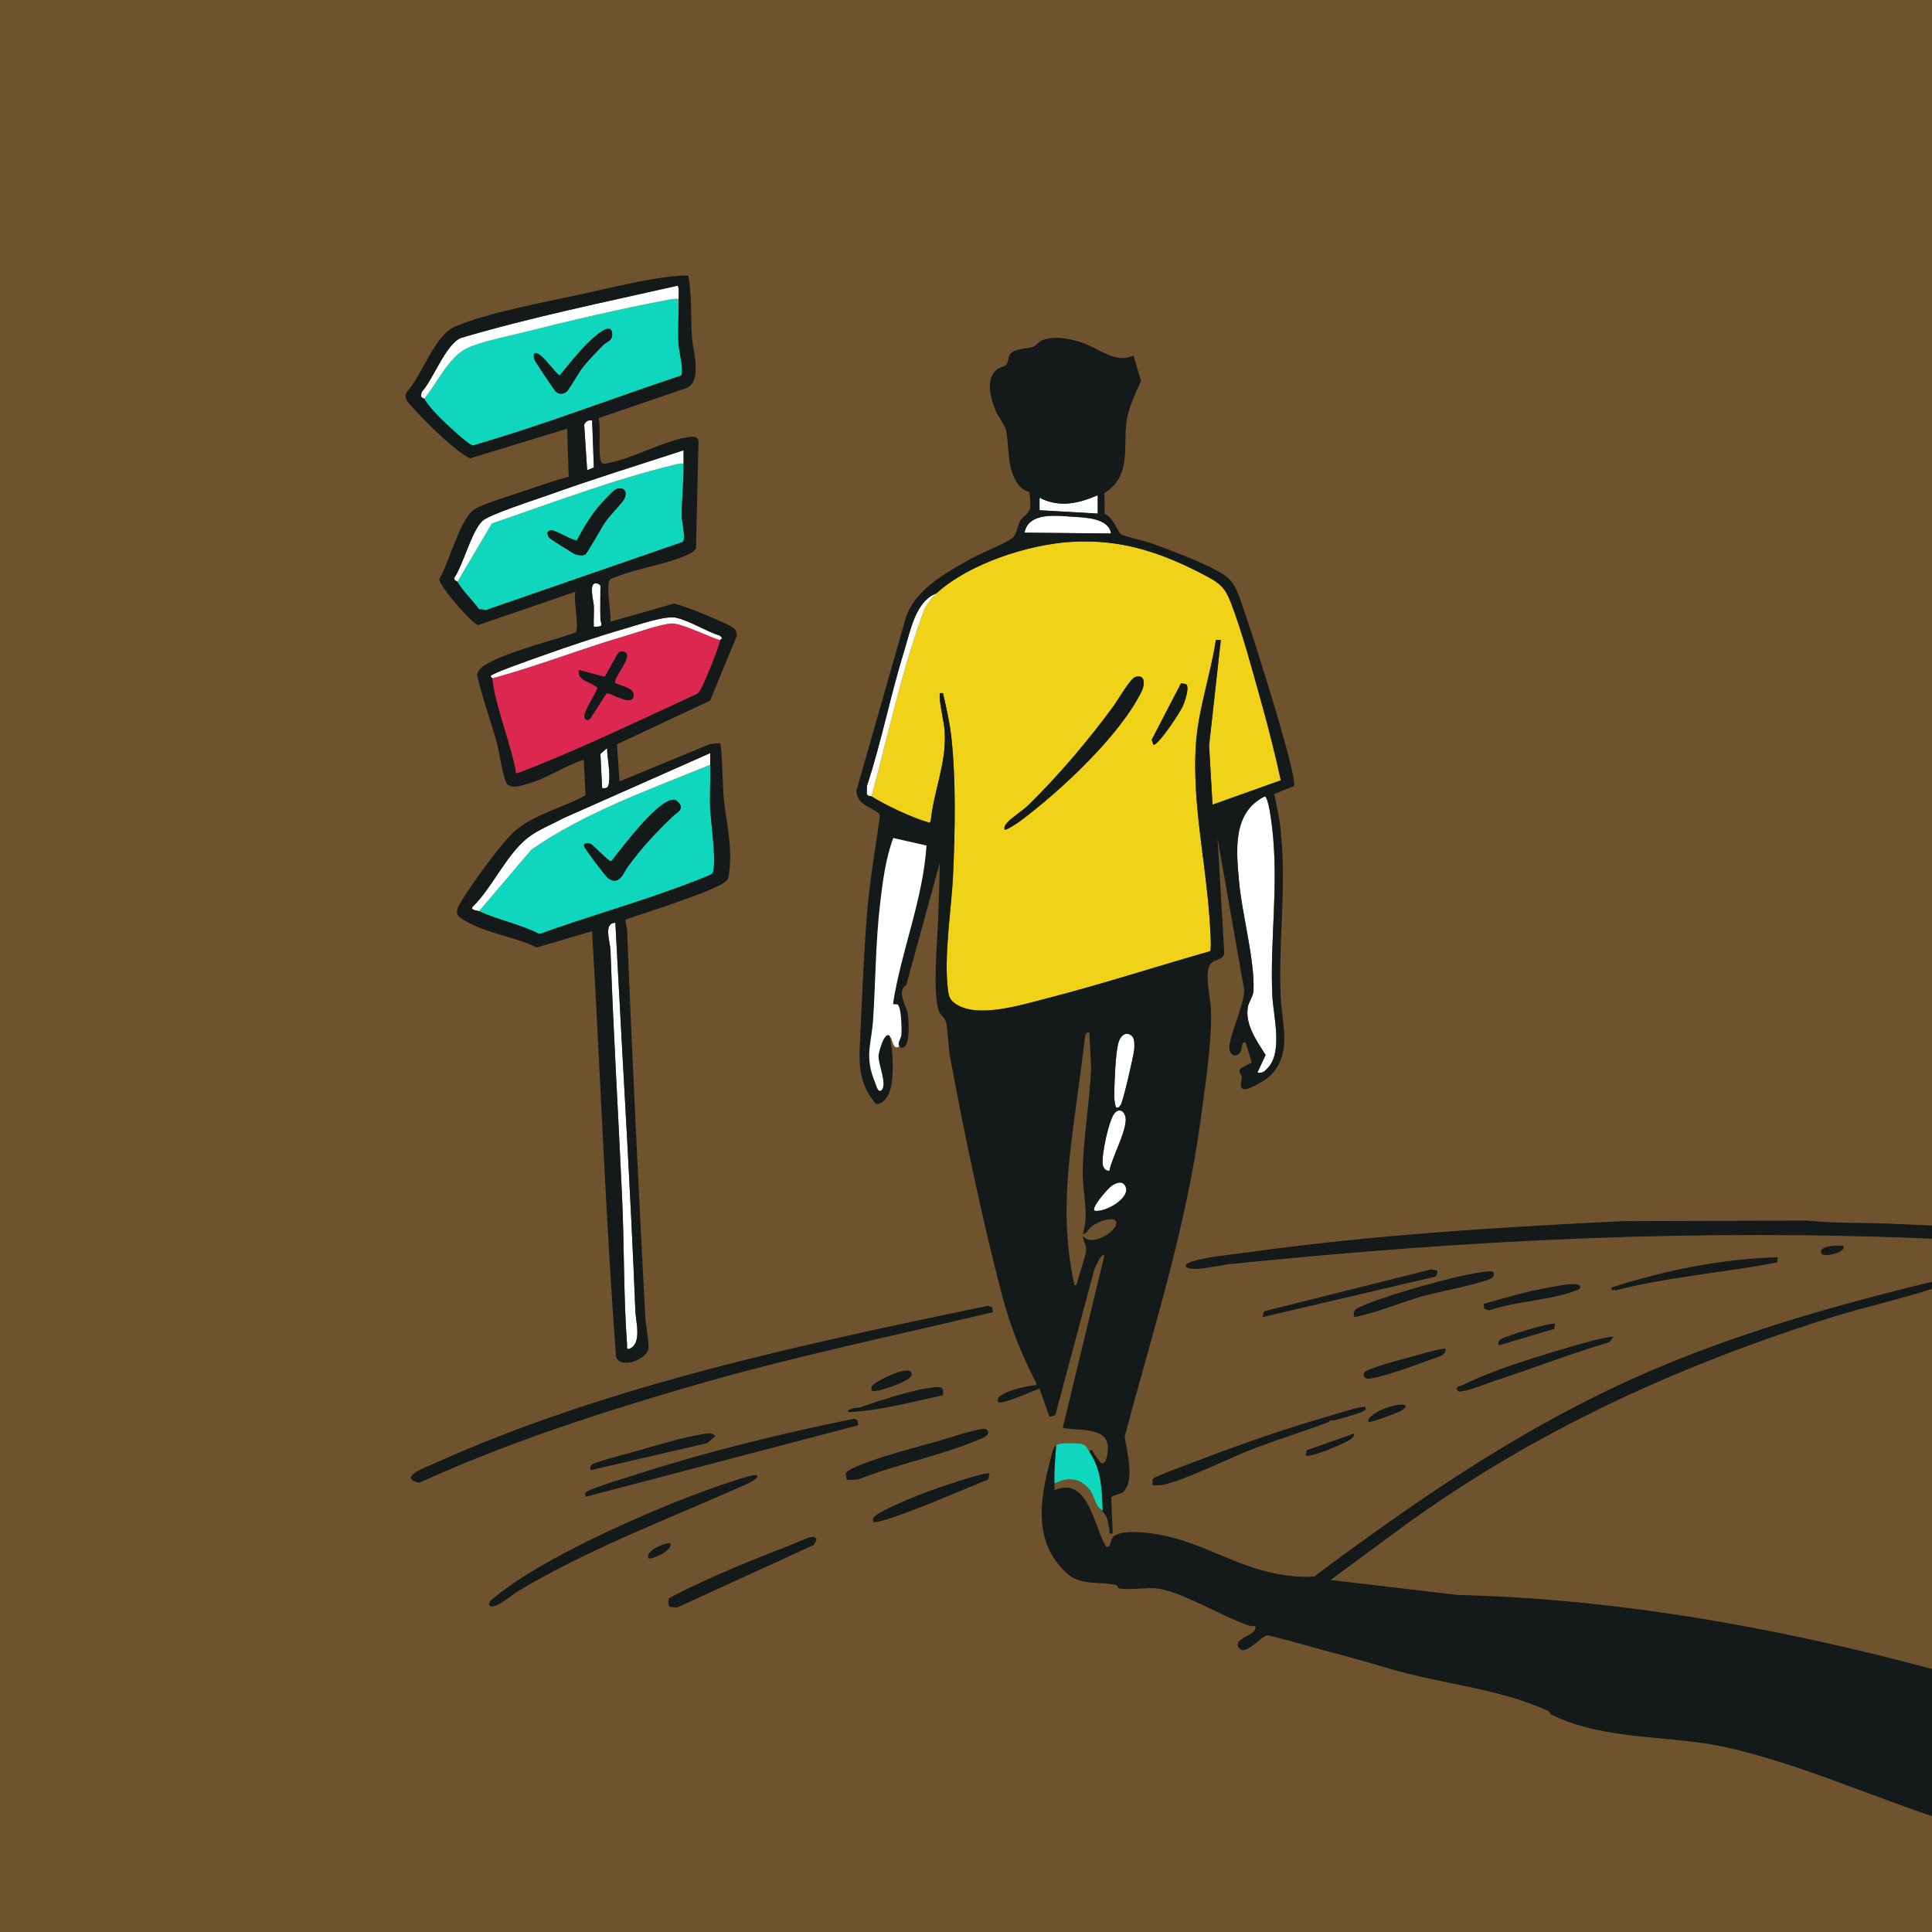
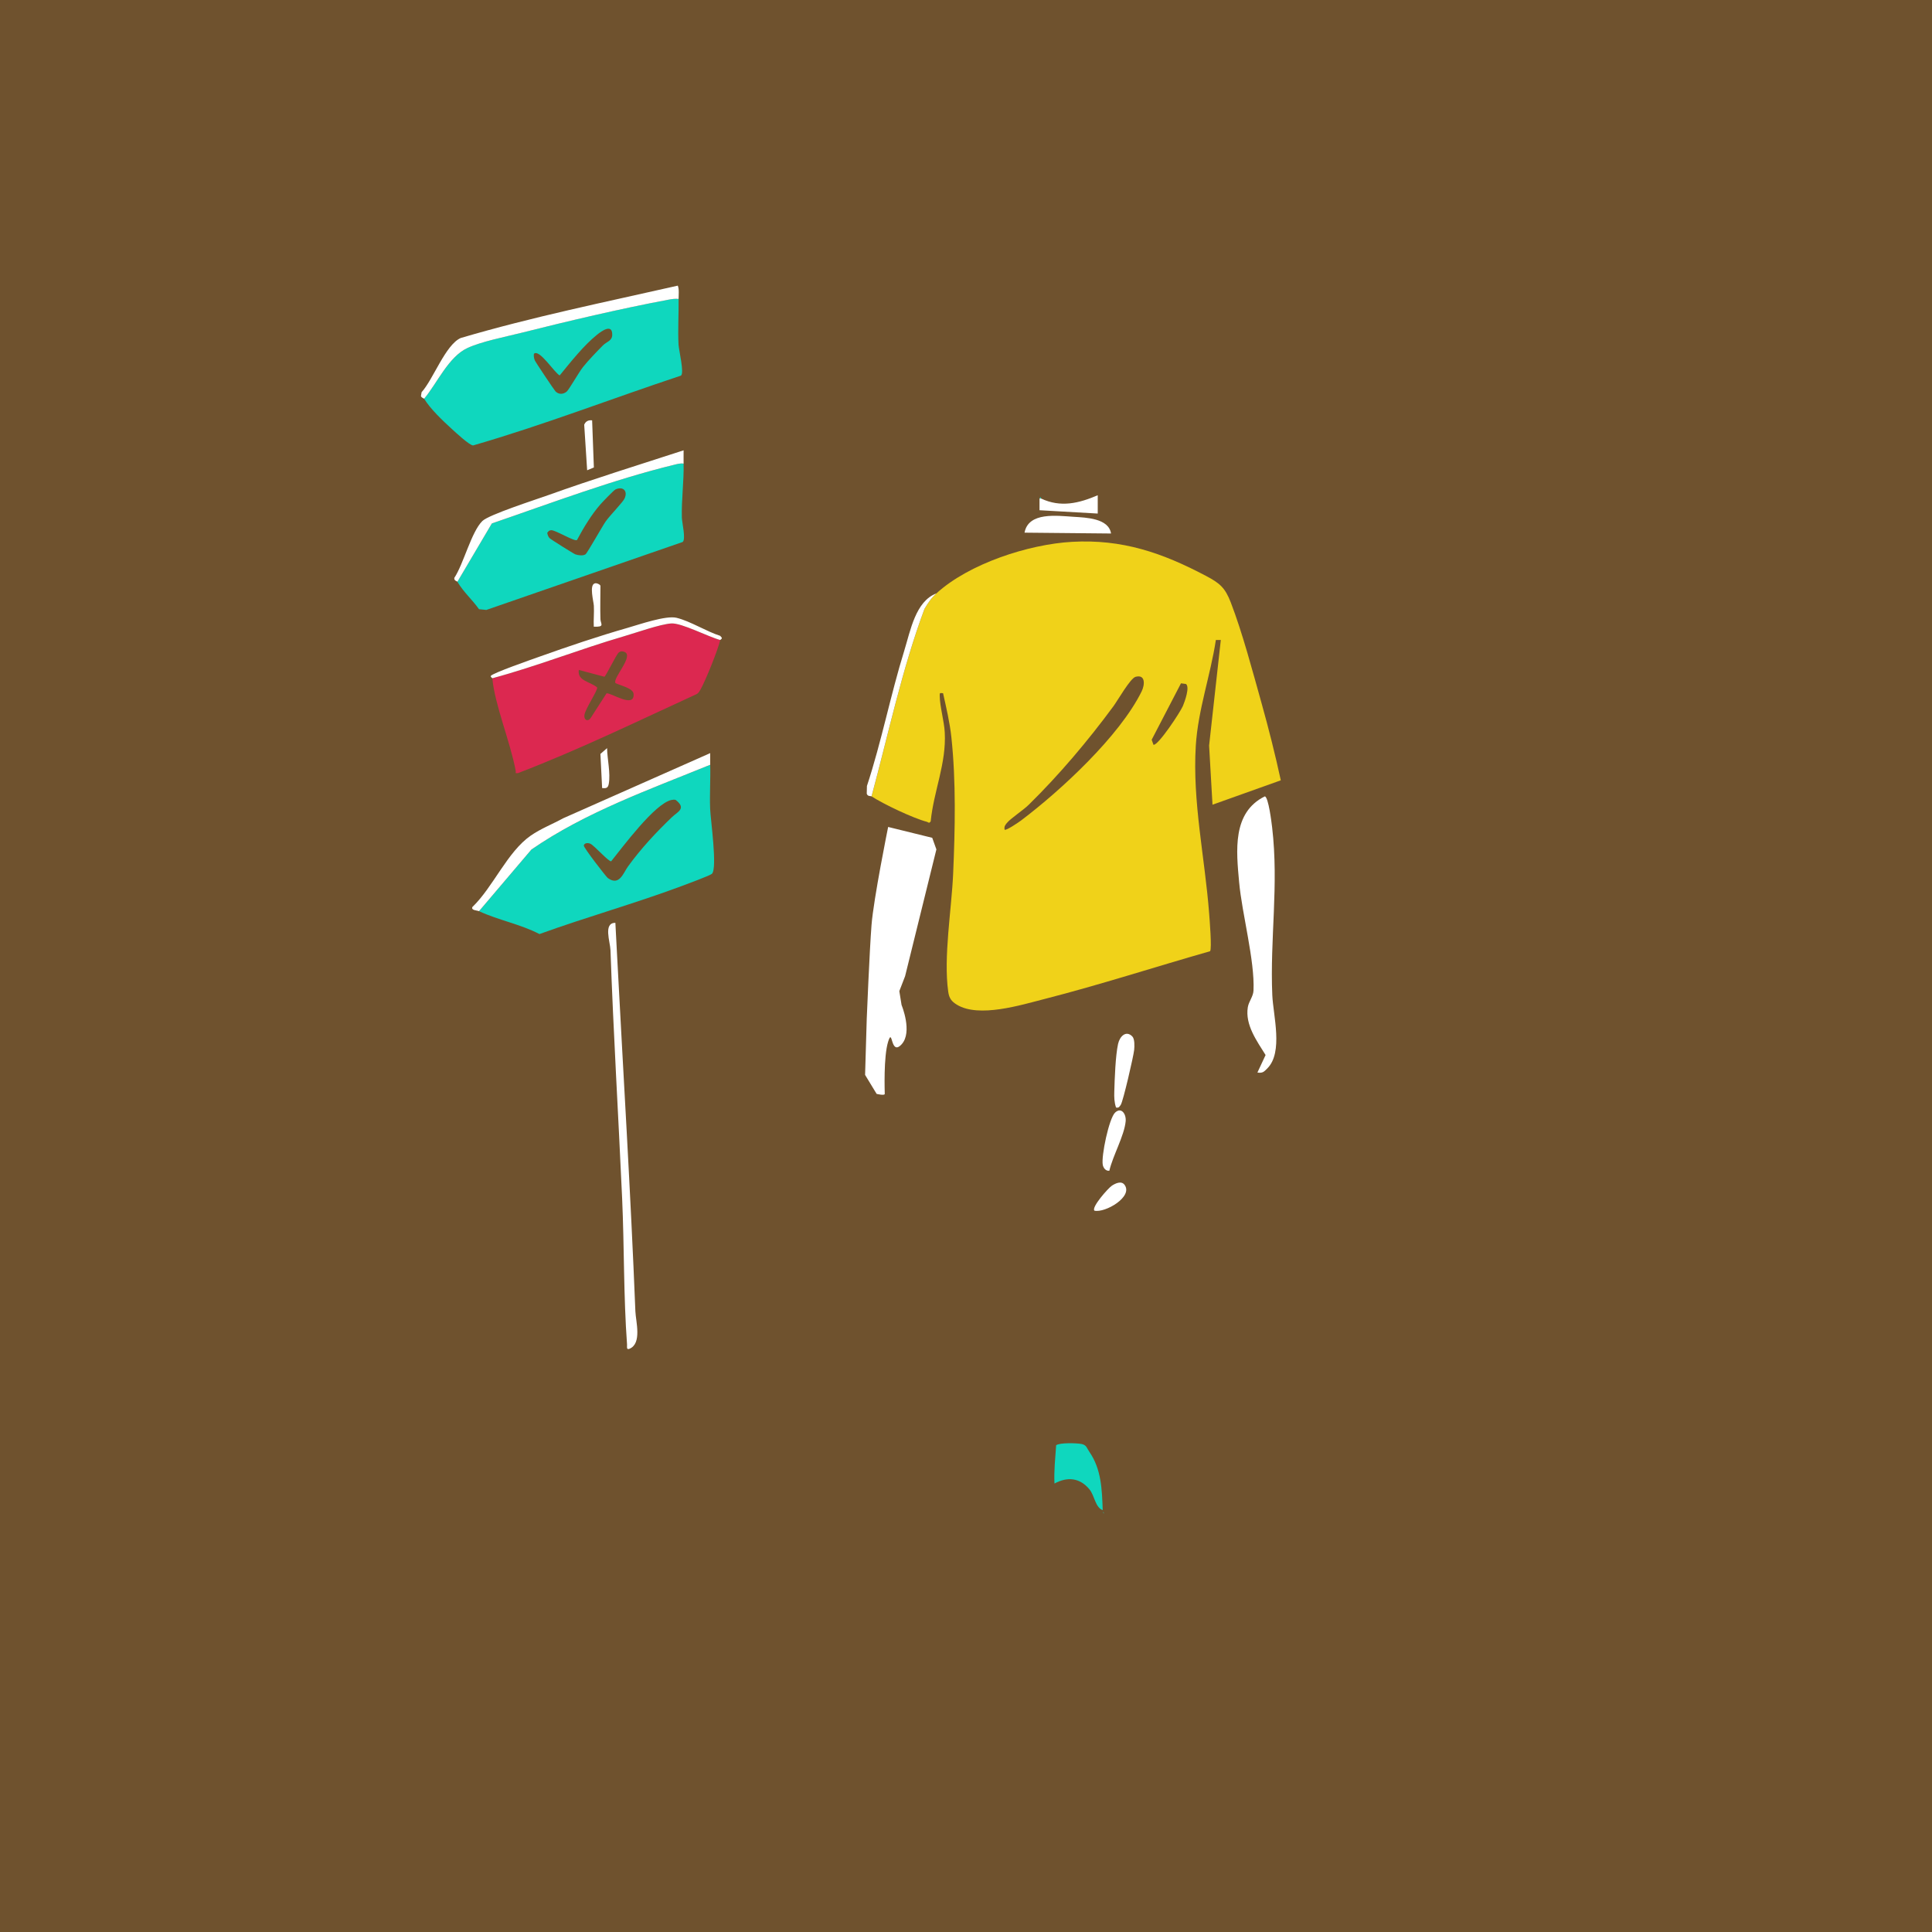
<svg xmlns="http://www.w3.org/2000/svg" width="1024" height="1024" viewBox="0 0 1024 1024" fill="none">
  <rect x="0" y="0" width="1024" height="1024" fill="#333333" stroke="none" />
  <g clip-path="url(#clip0_305_15)">
    <rect opacity="0.3" width="1024" height="1024" fill="#FA9B23" />
    <path d="M559.78 766.015C561.631 764.584 570.616 764.818 573.269 765.352C575.921 765.886 576.018 767.544 577.409 769.543C583.782 778.749 584.057 789.484 584.461 800.405C580.482 798.965 580.159 792.663 577.425 789.371C572.282 783.174 565.715 782.608 558.898 786.297C558.558 779.477 559.335 772.779 559.78 766.015Z" fill="#0FD7BE" />
    <path d="M585.351 802.177C584.963 802.048 584.526 801.692 584.469 801.295C584.785 801.57 585.084 801.854 585.351 802.177Z" fill="#0FD7BE" />
    <path d="M496.313 314.512C513.579 298.737 545.15 288.487 568.166 287.184C594.764 285.68 615.936 292.952 639.161 305.217C646.569 309.124 649.327 311.494 652.359 319.358C658.513 335.327 663.972 355.997 668.654 372.718C672.431 386.22 675.884 399.876 678.852 413.588L642.655 426.516L640.851 395.168L647.054 339.202H644.434C641.612 357.866 634.98 376.238 633.8 395.168C631.948 424.939 638.636 454.742 640.884 484.278C641.118 487.392 642.38 502.763 641.385 504.163C612.224 512.471 583.191 521.92 553.811 529.435C541.115 532.679 518.86 539.637 507.166 532.51C504.271 530.746 503.058 529.055 502.581 525.633C499.993 507.277 504.352 482.061 505.185 463.139C506.212 439.557 506.762 414.252 504.255 390.799C503.414 382.928 501.554 375.121 499.847 367.42C498.189 367.331 498.044 367.007 498.068 368.754C498.133 374.571 500.405 382.062 500.737 388.146C501.651 404.722 494.922 419.041 493.281 435.35C492.286 436.669 492.189 435.803 491.267 435.569C484.094 433.716 468.3 426.233 461.952 422.091C470.92 388.898 478.012 354.961 490.005 322.731C491.865 319.576 493.596 317.004 496.329 314.512H496.313ZM532.462 439.735C533.149 440.479 540.185 435.633 541.228 434.841C562.157 419.049 593.389 390.201 605.091 366.457C606.854 362.881 607.153 357.259 601.848 358.739C599.074 359.516 592.362 371.327 590.098 374.385C576.568 392.725 561.51 410.571 545.247 426.548C542.247 429.493 535.753 433.692 533.715 436.151C532.729 437.34 532.155 438.044 532.454 439.735H532.462ZM625.947 362.169L610.412 392.078L611.366 394.755C613.833 395.265 625.591 377.419 626.95 374.207C627.928 371.893 630.751 364.111 628.584 362.525L625.947 362.169Z" fill="#F0D219" />
    <path d="M551.846 264.25H550.965L551.41 263.384L551.846 264.25Z" fill="#0FD7BE" />
    <path d="M359.676 158.426C359.773 166.395 359.223 174.824 359.643 182.712C359.797 185.616 362.781 197.767 360.921 199.086C324.158 211.269 288.017 225.313 250.777 236.081C248.828 236.064 241.428 229.14 239.325 227.222C234.643 222.959 227.963 216.592 224.801 211.326C231.724 203.074 237.708 189.095 247.736 184.443C255.249 180.964 267.589 178.578 275.919 176.483C301.126 170.148 328.872 163.587 354.354 158.814C356.134 158.483 357.864 158.232 359.676 158.418V158.426ZM300.366 207.548C301.611 206.504 306.827 197.265 308.978 194.572C311.954 190.842 316.152 186.538 319.54 183.092C321.546 181.053 324.465 180.762 324.497 177.389C324.546 171.459 319.031 175.326 316.475 177.381C309.375 183.084 302.428 191.918 296.646 198.981C293.929 197.67 285.809 184.702 282.987 187.533C282.817 188.795 282.987 189.831 283.464 191.012C283.828 191.926 293.71 206.698 294.398 207.41C296.096 209.182 298.514 209.085 300.366 207.548Z" fill="#0FD7BE" />
    <path d="M376.424 405.345C376.642 413.119 376.076 420.983 376.392 428.749C376.618 434.396 380.314 460.243 377.338 463.131C376.376 464.061 363.517 468.802 361.018 469.732C336.28 478.938 310.742 486.09 285.923 495.07C275.717 489.771 264.258 487.748 253.898 482.943L281.645 450.292C310.313 430.472 344.254 418.475 376.432 405.337L376.424 405.345ZM355.915 423.992C347.117 425.78 329.884 449.143 323.94 456.489C322.621 456.821 315.068 448.229 312.949 447.226C311.575 446.579 309.666 446.789 309.424 448.132C309.229 449.184 321.279 464.741 322.144 465.372C328.299 469.845 330.369 462.654 332.868 459.223C339.855 449.613 347.586 441.321 356.134 433.117C359.15 430.221 363.994 428.587 358.164 424C357.403 423.733 356.684 423.846 355.915 424V423.992Z" fill="#0FD7BE" />
    <path d="M381.713 339.21C380.759 343.927 373.82 361.069 371.313 365.405C370.771 366.344 370.31 367.258 369.34 367.84C337.946 382.232 306.868 397.376 274.585 409.754C272.676 409.997 273.534 409.592 273.315 408.443C270.404 392.951 262.188 373.414 260.95 359.5C284.556 353.141 307.345 344.056 330.797 337.22C337.105 335.384 350.028 330.789 355.835 330.449C361.309 330.125 375.591 337.641 381.721 339.218L381.713 339.21ZM326.236 362.064C324.449 359.572 336.385 347.502 330.902 345.488C329.786 345.075 328.816 345.083 327.854 345.949C326.568 347.098 321.053 358.529 320.333 358.683L306.787 355.091C305.833 360.988 313.111 361.312 316.532 364.402C316.653 366.263 310.41 375.364 309.771 378.859C309.294 381.496 311.566 382.879 313.16 380.404L321.465 367.501C323.559 366.878 336.369 375.776 335.819 367.832C335.601 364.701 328.824 363.399 326.236 362.056V362.064Z" fill="#DC2850" />
    <path d="M362.32 245.732C362.539 255.254 361.14 264.67 361.398 274.427C361.463 276.854 363.655 285.995 361.795 287.273L257.756 323.281L253.89 322.885C250.3 317.821 245.593 313.751 242.431 308.339L260.683 277.436C292.174 266.636 324.87 254.242 357.226 246.363C358.932 245.95 360.525 245.449 362.312 245.732H362.32ZM291.196 285.154C291.729 285.769 304.199 293.592 304.976 293.834C306.585 294.328 308.817 294.724 310.321 293.81C311.195 293.276 319.176 279.022 321.053 276.328C323.123 273.351 330.086 266.248 331.016 264.25C332.908 260.156 330.183 257.584 326.196 259.428C325.331 259.824 319.33 266.062 318.23 267.332C313.41 272.841 309.238 279.806 305.801 286.238C304.499 287.16 294.56 280.996 292.206 281.02C291.058 281.028 290.702 281.586 290.055 282.387C290.201 283.398 290.54 284.393 291.212 285.162L291.196 285.154Z" fill="#0FD7BE" />
    <path d="M496.313 450.211L494.097 444.055L470.734 438.303C470.734 438.303 463.011 476.414 461.927 490.256C460.844 504.098 459.396 539.871 459.396 539.871L458.514 569.715L464.628 579.779C464.628 579.779 468.939 580.855 468.939 579.779C468.939 578.703 468.219 560.185 470.734 552.095C473.249 544.005 471.858 560.007 477.85 553.535C483.843 547.063 477.85 532.679 477.85 532.679L476.662 525.31L479.718 517.398L496.305 450.203L496.313 450.211ZM674.347 527.51C673.045 497.327 677.857 469.336 674.259 438.538C673.959 435.997 672.318 422.512 670.393 422.091C652.998 430.634 655.27 451.053 656.758 467.507C658.295 484.488 665.104 509.073 664.384 525.002C664.239 528.222 661.869 530.778 661.368 533.852C659.848 543.196 666.18 551.739 670.789 559.19L666.455 568.469C669.277 568.93 670.029 567.959 671.727 566.26C680.243 557.726 674.808 538.116 674.347 527.502V527.51ZM479.33 344.703C471.971 368.423 467.265 392.976 459.493 416.582L459.396 420.667C459.922 422.285 461.402 421.751 461.927 422.099C470.896 388.906 477.988 354.969 489.981 322.739C491.841 319.584 493.571 317.012 496.305 314.52C485.242 318.678 482.549 334.316 479.322 344.711L479.33 344.703ZM569.071 273.917C560.159 273.359 545.085 271.231 543.023 282.322L588.868 282.767C587.647 274.702 575.695 274.33 569.071 273.917ZM592.604 553.26C591.205 559.691 590.801 571.689 590.599 578.589C590.51 581.518 590.566 584.212 591.521 587.003C593.025 587.318 593.3 586.598 594.036 585.563C595.233 583.856 600.805 559.797 601.128 556.488C601.314 554.571 601.492 550.679 600.125 549.304C596.753 545.923 593.462 549.369 592.612 553.268L592.604 553.26ZM587.979 620.511C589.734 612.745 595.944 601.88 596.632 594.243C596.963 590.514 594.384 586.607 591.068 589.648C587.801 592.642 583.604 612.834 584.493 617.413C584.809 619.031 586.054 620.754 587.979 620.519V620.511ZM581.816 262.494C571.845 266.757 562.197 269.12 551.846 264.25H550.965V270.43L581.824 272.194V262.494H581.816ZM589.305 628.447C587.348 629.742 578.323 639.927 580.062 641.674C585.706 643.009 600.829 634.264 595.993 627.93C594.295 625.705 591.181 627.21 589.305 628.447ZM327.02 505.473L326.163 489.124C319.637 489.067 323.406 499.123 323.567 503.637C325.112 547.5 327.764 591.25 329.738 635.032C330.902 660.807 330.465 686.986 332.35 712.687C332.423 713.65 331.856 715.624 333.66 714.871C340.364 712.064 336.984 700.431 336.765 695.027C334.25 631.796 330.328 568.647 327.02 505.473ZM247.736 184.459C255.249 180.981 267.589 178.594 275.919 176.499C301.126 170.164 328.872 163.604 354.354 158.831C356.134 158.499 357.864 158.248 359.676 158.434C359.651 156.185 360.064 153.459 359.247 151.396C320.761 160.125 282.057 167.972 244.186 179.152C236.091 182.744 229.597 201.141 223.467 207.855L223.119 209.878C223.362 210.881 224.656 211.107 224.793 211.342C231.716 203.09 237.7 189.111 247.728 184.459H247.736ZM376.424 399.172L298.538 433.684C292.861 436.798 286.642 439.185 281.297 442.898C268.867 451.53 261.419 470.104 250.372 480.751C249.588 482.571 252.895 482.482 253.89 482.943L281.636 450.292C310.305 430.472 344.246 418.475 376.424 405.337C376.367 403.29 376.472 401.219 376.424 399.164V399.172ZM357.233 246.363C358.94 245.95 360.533 245.449 362.32 245.732C362.263 243.386 362.36 241.024 362.32 238.678C338.464 246.452 314.178 253.951 290.467 262.47C284.014 264.784 259.09 272.784 255.661 276.15C249.806 281.902 245.69 298.939 240.789 306.301C240.603 307.878 242.237 307.991 242.439 308.339L260.691 277.436C292.182 266.636 324.877 254.242 357.233 246.363ZM381.721 337.01C374.337 334.656 365.983 329.276 358.632 327.456C352.988 326.056 338.852 330.991 332.56 332.795C317.009 337.253 301.296 342.568 286.06 348.004C282.728 349.193 260.505 356.927 260.133 358.278C259.971 358.925 260.942 359.354 260.958 359.483C284.564 353.125 307.353 344.04 330.805 337.204C337.113 335.368 350.036 330.773 355.842 330.433C361.317 330.109 375.599 337.625 381.729 339.202C381.753 339.081 382.756 338.668 382.562 337.997L381.729 337.01H381.721ZM309.642 225.111L311.202 249.251L314.761 247.771L313.839 222.805C311.906 222.522 310.353 223.315 309.642 225.111ZM314.72 332.156C320.81 332.391 318.327 330.748 318.246 328.184C318.052 322.327 318.246 316.405 318.246 310.548C318.246 309.828 316.055 308.784 315.173 309.237C312.246 310.151 314.623 318.743 314.753 321.089C314.963 324.746 314.526 328.491 314.72 332.148V332.156ZM322.653 415.49C323.681 409.754 321.845 402.36 321.764 396.527L318.238 399.601L319.136 417.682C321.254 417.933 322.265 417.658 322.653 415.482V415.49Z" fill="white" />
-     <path d="M559.319 750.127L579.787 673.597C580.094 672.764 583.604 663.557 585.342 665.491L563.297 756.744C570.551 758.621 586.232 755.782 587.154 766.46C587.332 768.523 586.701 777.074 583.555 775.303C582.803 774.882 580.531 771.403 579.698 770.311C579.083 769.502 578.816 766.986 577.417 769.543C583.79 778.749 584.065 789.484 584.469 800.405C584.477 800.697 584.429 801.004 584.469 801.287C584.784 801.562 585.084 801.845 585.35 802.169C587.275 804.475 587.275 807.848 587.979 810.599C588.351 812.063 587.081 813.179 589.758 812.742L588.99 793.893C589.596 792.178 593.923 792.316 595.653 790.431C601.557 784.015 597.157 769.106 596.09 761.396C610.994 705.503 628.85 650.274 636.468 592.722C638.741 575.572 642.558 551.213 641.806 534.492C641.539 528.626 638.053 515.133 641.741 510.683C643.86 508.127 649.043 509.065 648.866 504.583L645.307 444.144L659.476 524.832C658.99 533.836 652.691 546.084 651.631 554.166C650.984 559.093 655.141 561.269 657.559 557.37C658.845 555.291 657.502 551.998 660.276 552.613L663.414 563.178L657.907 566.082C655.594 568.097 658.19 569.877 658.254 570.823C658.376 572.684 656.087 577.206 659.791 577.287C662.832 577.352 671.291 572.182 673.555 569.844C685.055 558.017 679.37 542.258 678.771 528.392C677.469 498.103 682.087 470.468 678.698 439.403C678.019 433.198 676.604 426.953 675.399 420.837L685.75 416.687C688.306 412.585 663.139 334.089 659.427 323.751C656.993 316.971 655.295 309.181 649.132 304.95C640.366 298.947 620.982 291.893 610.509 288.034C606.53 286.57 596.769 284.652 594.214 283.172C592.41 282.128 589.823 273.707 585.512 272.477L585.35 261.337C599.834 252.43 595.233 236.898 597.052 223.469C597.958 216.778 601.824 208.122 604.751 202.014L600.764 188.407C591.359 193.212 582.164 184.225 572.613 181.32C566.176 179.371 559.44 177.955 552.889 180.172C550.277 181.053 549.574 183.011 547.673 183.772C544.35 185.106 537.516 184.338 535.195 188.051C534.208 189.621 534.613 191.886 533.351 193.261C532.308 194.402 529.364 194.741 527.69 196.416C522.296 201.812 525.192 211.407 527.642 217.498C528.855 220.524 532.68 225.637 533.173 227.837C535.203 236.898 533.173 250.57 541.285 258.522C542.619 259.833 545.441 260.65 545.563 260.852C545.797 261.24 546.307 268.303 546.024 269.346C545.174 272.461 542.393 273.448 540.929 275.786C539.368 278.269 538.867 283.042 536.845 284.927C533.796 287.775 519.984 293.114 515.131 295.832C502.095 303.121 485.202 312.214 480.212 327.035L453.953 419.041C453.703 427.584 465.89 428.749 466.399 432.252C463.909 450.373 460.666 468.656 459.307 486.907C457.665 509.017 456.808 531.733 455.733 553.883C455.142 566.131 456.056 575.523 464.281 585.15C469.197 585.296 471.81 579.051 472.448 575.006C473.815 566.341 473.144 557.629 471.632 549.061C468.72 546.311 465.793 557.62 465.647 559.457C465.316 563.744 470.362 574.755 467.24 577.74C465.356 579.536 464.394 575.127 463.917 573.986C457.948 559.756 461.927 553.818 462.809 539.798C464.086 519.525 464.095 499.284 466.456 479.068C467.831 467.313 469.359 455.251 473.443 444.152L491.056 448.14C489.229 476.859 477.721 503.726 473.338 531.822C473.54 532.744 475.311 532 475.829 532.461C477.818 534.241 477.988 545.575 477.737 548.552C477.527 551.011 474.777 553.454 477.381 555.234C482.759 556.674 481.619 541.263 481.239 538.14C480.584 532.768 474.842 525.754 480.39 521.92L498.084 457.355C497.971 467.208 497.591 477.07 497.251 486.931C496.887 497.383 494.049 528.335 497.906 536.465C498.804 538.367 500.914 539.459 501.432 541.756C502.54 546.651 502.524 554.611 503.648 560.703C511.153 601.176 520.566 646.196 530.958 685.942C535.268 702.453 541.325 717.856 549.202 732.952C549.452 734.805 549.064 734.06 547.892 734.238C542.344 735.08 533.99 736.811 529.494 740.362C528.475 741.163 529.033 742.029 528.944 743.064C530.731 744.877 547.778 736.957 550.973 736.01L556.278 751.009L559.335 750.103L559.319 750.127ZM573.899 654.909C573.98 658.097 576.059 659.674 575.63 663.201C575.347 665.564 572.217 675.166 571.279 678.313C570.923 679.502 571.206 681.056 569.492 681.363C563.807 655.403 564.624 631.36 567.842 605.213C570.058 587.237 572.727 569.391 574.87 551.391C575.031 550.008 575.177 546.57 577.409 547.338L578.331 566.333C577.555 584.115 574.158 603.312 573.851 620.932C573.657 632.112 577.441 643.187 573.891 654.035C576.358 653.938 576.503 651.431 578.889 649.78C581.744 647.798 587.235 645.387 590.68 646.496C596.009 650.217 578.468 662.214 573.891 654.925L573.899 654.909ZM580.062 641.674C578.323 639.927 587.348 629.742 589.305 628.447C591.181 627.21 594.295 625.705 595.993 627.929C600.829 634.264 585.706 643.009 580.062 641.674ZM591.068 589.648C594.384 586.615 596.971 590.522 596.632 594.243C595.944 601.88 589.734 612.745 587.979 620.511C586.046 620.754 584.809 619.023 584.493 617.405C583.604 612.826 587.801 592.633 591.068 589.64V589.648ZM601.128 556.48C600.805 559.789 595.233 583.848 594.036 585.555C593.308 586.598 593.025 587.318 591.521 586.995C590.567 584.204 590.51 581.51 590.599 578.581C590.801 571.681 591.205 559.683 592.604 553.252C593.454 549.361 596.745 545.906 600.117 549.288C601.484 550.663 601.314 554.554 601.12 556.472L601.128 556.48ZM674.348 527.51C674.8 538.116 680.235 557.734 671.727 566.269C670.029 567.967 669.277 568.946 666.455 568.477L670.789 559.198C666.18 551.747 659.848 543.204 661.368 533.861C661.869 530.786 664.239 528.23 664.384 525.01C665.104 509.073 658.295 484.496 656.758 467.516C655.27 451.061 652.998 430.642 670.393 422.099C672.318 422.52 673.959 436.005 674.259 438.546C677.865 469.344 673.054 497.343 674.348 527.518V527.51ZM550.965 264.25L551.409 263.384L551.846 264.25C562.197 269.112 571.837 266.757 581.816 262.494V272.194L550.965 270.43V264.25ZM569.071 273.917C575.687 274.33 587.639 274.702 588.868 282.767L543.023 282.322C545.085 271.231 560.16 273.359 569.071 273.917ZM507.15 532.51C504.254 530.746 503.041 529.055 502.564 525.633C499.976 507.277 504.335 482.061 505.168 463.139C506.195 439.557 506.745 414.252 504.238 390.799C503.397 382.928 501.537 375.121 499.831 367.42C498.173 367.331 498.027 367.007 498.044 368.754C498.108 374.571 500.381 382.062 500.712 388.146C501.626 404.714 494.898 419.041 493.256 435.35C492.261 436.669 492.164 435.803 491.242 435.569C484.069 433.716 468.275 426.233 461.927 422.091C461.402 421.743 459.922 422.277 459.396 420.659L459.493 416.574C467.265 392.959 471.971 368.415 479.33 344.695C482.557 334.308 485.258 318.662 496.313 314.504C513.579 298.729 545.15 288.479 568.166 287.176C594.764 285.672 615.935 292.944 639.161 305.209C646.569 309.116 649.326 311.486 652.359 319.35C658.513 335.319 663.972 355.989 668.654 372.71C672.431 386.212 675.884 399.868 678.852 413.58L642.655 426.508L640.851 395.16L647.054 339.194H644.434C641.612 357.857 634.98 376.229 633.799 395.16C631.948 424.93 638.635 454.734 640.884 484.27C641.118 487.384 642.38 502.755 641.385 504.155C612.223 512.463 583.191 521.912 553.811 529.427C541.115 532.671 518.859 539.629 507.166 532.501L507.15 532.51ZM1136.57 920.815C1122.24 910.929 1088.59 903.454 1079.68 900.704C981.159 870.229 875.575 847.796 772.677 845.369L705.24 837.433L738.453 812.912C808.85 760.7 885.66 725.234 969.012 698.756C990.758 691.848 1016.92 686.67 1037.53 678.232C1038.58 677.804 1041.07 677.326 1041.09 676.072C1025.64 678.572 1010.13 682.73 994.882 686.711C948.188 698.918 901.761 713.666 858.019 734.109C800.27 761.089 747.575 797.534 696.668 835.491C694.112 835.807 691.5 835.799 688.928 835.661C658.351 834.092 639.517 816.933 611.229 812.864C606.029 812.12 593.041 810.663 589.734 814.935C588.27 816.82 588.917 820.347 586.232 819.797C579.649 808.811 576.867 782.252 558.898 789.816C558.841 788.651 558.947 787.462 558.898 786.289C558.558 779.469 559.335 772.771 559.779 766.007C557.895 767.472 557.459 770.918 556.852 773.215C551.223 794.395 547.317 816.812 565.028 833.509C572.799 840.839 582.617 837.967 591.731 840.143C592.459 840.313 592.378 841.664 593.009 841.817C597.449 842.877 606.943 841.47 612.264 841.809C624.605 842.586 648.162 856.97 662.063 861.67C663.252 862.075 666.495 860.788 665.136 863.903C663.616 866.888 654.324 868.757 656.257 872.688C659.508 879.314 668.452 866.548 672.018 866.75C686.478 870.229 700.751 874.541 715.122 878.319C723.249 880.463 730.083 882.607 738.356 884.977C765.083 892.638 795.62 895.194 820.471 906.844C821.522 907.337 821.676 908.559 822.242 908.834C852.107 923.169 885.636 919.197 916.989 926.567C963.901 937.602 1007.3 959.574 1054.6 971.846C1061.24 971.498 1077.39 981.61 1085.51 983.714C1106.31 989.102 1153.32 975.268 1172.85 979.758C1185.78 980.065 1197.4 958.716 1196.57 945.983C1191.77 944.259 1145.94 927.271 1136.55 920.799L1136.57 920.815ZM1196.59 945.983V945.999C1197.11 946.185 1197.15 946.193 1196.59 945.983ZM243.773 239.543C245.488 240.789 247.226 242.14 249.224 242.925L300.608 227.214L301.409 252.697C293.864 254.744 286.384 257.244 279 259.824C273.089 261.895 254.626 267.388 250.785 270.398C243.692 275.972 237.749 298.632 232.799 307.013C232.791 310.572 250.429 330.967 253.47 331.282L305.008 313.638C303.746 317.513 307.264 333.377 305.024 335.254C296.007 338.798 257.004 348.198 253.445 355.989C253.122 356.684 252.855 357.348 252.936 358.141C255.766 370.421 260.246 382.256 263.506 394.399C264.622 398.549 266.797 413.524 268.811 415.546C271.544 418.305 276.898 416.185 280.108 415.279C290.249 412.432 299.347 405.83 309.407 402.708L310.321 421.508C298.449 428.086 283.82 431.313 273.258 440.172C266.053 446.207 250.574 467.936 245.229 476.503C240.441 484.181 241.129 485.273 248.86 489.293C259.567 494.859 273.428 496.841 284.499 502.173L313.815 493.541C318.246 568.776 320.858 644.223 326.551 719.337C329.455 726.06 343.615 720.016 343.728 714.402C343.825 709.621 342.248 702.688 341.989 697.721C338.431 629.515 335.051 561.285 332.366 493.063C332.285 491.106 331.468 489.358 331.468 487.417C340.962 484.116 350.691 481.195 360.104 477.685C364.835 475.921 384.713 469.409 385.902 465.574C386.702 462.977 387.042 456.311 387.018 453.374C386.921 443.06 384.373 431.944 383.459 421.662C383.12 417.884 382.667 394.917 381.648 393.938L376.383 394.327L328.363 414.187L326.996 394.488L376.351 371.367L390.536 337.026C390.398 335.529 390.269 334.033 388.991 332.997C386.694 331.137 375.17 326.364 371.701 324.956C366.994 323.047 362.239 321.243 357.339 319.851L323.511 329.519C324.125 325.377 320.761 309.286 323.495 307.021C335.94 301.39 352.219 299.562 364.301 294.053C366.113 293.227 367.763 292.443 368.887 290.703L370.221 233.832C369.881 230.749 366.178 231.453 363.824 231.842C351.298 233.921 335.172 243.054 322.662 245.36C321.659 245.546 320.721 245.999 319.661 245.667C318.545 245.311 318.408 244.543 318.214 243.531C317.122 237.674 318.537 227.999 317.276 221.584L364.059 205.622C372.445 201.375 367.156 185.94 366.703 178.27C366.081 167.665 366.768 156.727 364.835 146.194C363.016 145.846 361.139 146.073 359.312 146.21C343.987 147.391 322.257 152.876 306.738 156.226C288.211 160.214 257.537 165.942 240.902 173.255C230.284 177.923 223.499 199.256 215.55 207.863C214.579 209.716 214.919 211.018 215.914 212.725C216.488 213.704 224.122 221.762 225.618 223.291C230.05 227.845 238.711 235.886 243.741 239.551L243.773 239.543ZM336.765 695.019C336.984 700.415 340.364 712.056 333.66 714.863C331.857 715.616 332.423 713.642 332.35 712.679C330.474 686.977 330.902 660.799 329.738 635.024C327.765 591.242 325.112 547.492 323.567 503.629C323.406 499.115 319.637 489.059 326.163 489.115L327.021 505.465C330.328 568.631 334.25 631.788 336.765 695.019ZM376.424 399.172C376.472 401.219 376.375 403.29 376.424 405.345C376.642 413.119 376.076 420.983 376.391 428.749C376.618 434.396 380.314 460.243 377.338 463.131C376.375 464.061 363.517 468.802 361.018 469.732C336.28 478.938 310.741 486.09 285.923 495.07C275.717 489.771 264.258 487.748 253.898 482.943C252.895 482.482 249.596 482.571 250.38 480.751C261.427 470.104 268.875 451.522 281.305 442.898C286.642 439.193 292.869 436.806 298.546 433.684L376.432 399.172H376.424ZM318.238 399.601L321.764 396.527C321.845 402.36 323.681 409.746 322.654 415.49C322.265 417.666 321.246 417.941 319.136 417.69L318.238 399.609V399.601ZM332.552 332.795C338.852 330.991 352.988 326.056 358.624 327.456C365.975 329.276 374.337 334.656 381.713 337.01L382.546 337.997C382.74 338.668 381.737 339.081 381.713 339.202C380.758 343.919 373.82 361.061 371.313 365.397C370.771 366.336 370.31 367.25 369.34 367.832C337.946 382.224 306.868 397.368 274.585 409.746C272.676 409.988 273.533 409.584 273.315 408.435C270.404 392.943 262.187 373.406 260.95 359.492C260.942 359.362 259.963 358.933 260.125 358.286C260.497 356.935 282.728 349.201 286.052 348.012C301.288 342.576 317.009 337.261 332.552 332.803V332.795ZM318.246 328.184C318.335 330.748 320.81 332.391 314.72 332.156C314.526 328.499 314.955 324.754 314.753 321.097C314.623 318.751 312.246 310.16 315.173 309.245C316.055 308.784 318.246 309.836 318.246 310.556C318.246 316.421 318.052 322.343 318.246 328.192V328.184ZM362.32 238.677C362.369 241.024 362.272 243.386 362.32 245.732C362.538 255.254 361.139 264.67 361.398 274.427C361.463 276.854 363.654 285.995 361.794 287.273L257.756 323.281L253.89 322.885C250.299 317.821 245.593 313.751 242.431 308.339C242.229 307.991 240.595 307.878 240.781 306.301C245.682 298.939 249.79 281.902 255.653 276.15C259.082 272.776 284.006 264.784 290.459 262.47C314.17 253.951 338.455 246.46 362.312 238.677H362.32ZM309.642 225.111C310.345 223.315 311.906 222.522 313.839 222.805L314.761 247.771L311.202 249.251L309.642 225.111ZM223.127 209.878L223.475 207.855C229.605 201.141 236.099 182.744 244.194 179.152C282.065 167.964 320.761 160.125 359.255 151.396C360.072 153.467 359.651 156.185 359.684 158.434C359.781 166.403 359.231 174.832 359.651 182.72C359.805 185.624 362.789 197.775 360.929 199.094C324.166 211.277 288.025 225.321 250.785 236.089C248.836 236.073 241.436 229.148 239.334 227.23C234.651 222.967 227.971 216.6 224.809 211.334C224.672 211.099 223.378 210.873 223.135 209.869L223.127 209.878ZM632.045 668.557C625.413 670.701 628.899 672.755 634.252 672.545C639.978 672.319 646.908 670.506 652.788 669.908C780.117 656.988 899.432 651.115 1027.44 656.665C1031.04 656.818 1052.2 657.983 1053.46 657.134C1056.04 655.387 1053.32 653.065 1051.02 652.466C1040.17 649.667 1016.72 649.343 1004.55 648.696C989.011 647.871 973.234 648.583 957.828 646.933L860.202 647.232C793.582 650.476 726.864 654.602 660.834 663.84C652.618 664.989 639.517 666.138 632.053 668.557H632.045ZM523.461 692.123C425.269 712.598 322.136 734.279 230.373 775.562C226.176 777.446 210.309 783.125 222.165 785.917C269.336 764.406 319.524 748.234 369.372 733.834C421.169 718.868 473.872 708.027 526.275 695.456L525.871 692.802L523.461 692.123ZM401.105 781.896C399.593 780.634 373.189 790.277 369.137 791.798C339.119 803.099 286.65 826.317 262.422 846.421C261.209 847.432 259.284 848.419 259.187 850.223C260.149 854.931 272.021 844.916 273.889 843.783C311.437 821.18 352.632 805.761 391.401 788.538C392.201 788.182 403.394 783.805 401.105 781.896ZM310.313 793.351L454.883 755.426L454.471 752.764L452.773 751.955C412.338 760.183 372.219 770.02 333.045 782.867C330.11 783.829 325.905 785.002 322.201 786.289C320.058 787.033 311.995 789.735 310.863 790.649C309.852 791.466 310.394 792.316 310.313 793.351ZM429.968 814.668C428.051 814.951 420.49 818.373 417.869 819.384C404.76 824.424 391.312 829.836 378.478 835.532C375.421 836.891 355.252 846.154 354.573 847.319C354.047 848.225 354.209 850.757 354.783 851.606L358.818 852.043L431.423 818.834L432.83 815.849C431.916 814.611 431.48 814.433 429.959 814.66L429.968 814.668ZM723.735 747.045C723.929 745.564 723.807 745.637 722.425 745.718C718.939 745.92 712.316 748.266 708.563 749.334C685.41 755.895 660.349 764.397 637.139 773.296C633.832 774.566 611.779 782.592 611.067 783.805C610.574 784.654 611.035 786.135 610.905 787.179C612.749 787.219 614.601 787.34 616.437 786.976C628.001 784.671 653.265 771.945 666.228 767.124C678.844 762.432 691.783 758.451 704.35 753.67C704.625 752.813 705.353 752.861 706.113 752.789C706.404 752.764 706.712 752.829 706.995 752.789L710.521 751.907C713.076 751.154 722.974 748.606 723.735 747.045ZM523.631 758.532C522.741 757.254 522.248 757.238 520.8 757.359C515.924 757.788 503.462 762.035 497.882 763.621C485.129 767.245 463.027 772.851 451.746 778.32C450.331 779.008 449.117 779.687 448.228 781.046L448.834 784.412L454.916 784.137C474.899 776.136 498.278 771.67 517.913 763.386C519.757 762.61 524.472 761.453 523.623 758.532H523.631ZM791.625 674.309C788.083 670.781 720.662 690.092 718.009 694.574C717.354 695.674 717.572 696.928 717.589 698.109C729.84 695.812 741.639 690.569 753.729 687.091C759.891 685.319 787.88 679.697 790.727 677.359C791.948 676.364 791.714 675.724 791.633 674.301L791.625 674.309ZM855.536 683.143L855.981 684.008C884.156 676.711 913.374 674.632 941.848 669.099L942.374 666.373C912.509 667.206 883.032 673.192 854.671 682.237C853.458 682.884 853.919 683.483 855.099 684.008L855.544 683.143H855.536ZM761.646 673.435C761.541 673.289 758.784 672.658 758.096 672.917L669.981 695.043L669.091 698.109L760.158 676.784C761.638 676.574 762.132 674.139 761.638 673.427L761.646 673.435ZM775.572 737.24C780.271 736.552 787.476 733.462 792.304 731.86C812.538 725.162 832.504 717.517 852.94 711.393L855.083 708.699C852.948 706.919 807.645 721.295 801.515 723.447C793.105 726.391 783.101 730.21 775.16 734.149C774.157 734.643 771.585 734.91 772.232 736.463C772.968 738.235 774.31 737.426 775.572 737.24ZM490.159 791.167C484.069 793.553 468.931 799.613 464.256 803.18C462.776 804.305 462.542 804.596 462.817 806.586C463.965 807.678 474.996 803.617 477.155 802.857C492.844 797.307 508.338 790.398 523.712 784.177L524.512 781.022C522.992 779.55 494.356 789.525 490.151 791.175L490.159 791.167ZM379.068 761.178C377.839 759.446 376.108 759.697 374.313 759.891C364.269 760.967 345.337 766.905 334.808 769.793C331.662 770.659 314.939 775.108 313.839 776.152C312.747 777.188 312.836 777.827 312.965 779.234L374.879 764.899L379.076 761.178H379.068ZM837.462 681.816C836.863 678.896 823.237 682.075 820.552 682.52C808.866 684.47 797.706 687.94 786.336 691.071L786.74 693.741L789.296 694.541C803.019 689.679 822.185 689.146 835.262 683.992C836.305 683.58 837.777 683.329 837.47 681.808L837.462 681.816ZM451.358 746.616L449.595 747.498C449.538 747.619 449.546 748.242 449.595 748.38H450.476C466.949 747.595 483.616 742.975 499.766 739.489C500.284 735.945 499.54 734.975 496.014 735.217C486.018 735.905 466.157 742.304 456.832 745.653C455.167 746.252 453.007 746.155 451.366 746.624L451.358 746.616ZM766.054 714.879C765.35 714.159 748.82 718.876 746.475 719.531C740.976 721.076 729.598 723.997 725.012 726.278C723.387 727.087 722.489 727.127 722.877 729.417C723.945 731.011 724.948 730.808 726.605 730.582C733.673 729.619 751.441 723.188 758.808 720.405C761.598 719.353 766.87 718.536 766.054 714.879ZM794.269 713.1L823.722 704.363L824.239 701.644C823.107 700.479 796.938 708.327 795.151 710.017C794.051 711.061 794.148 711.684 794.269 713.1ZM481.659 730.638C482.646 729.692 483.487 729.449 483.083 727.669C481.708 723.204 464.677 731.86 462.509 734.23C461.628 735.201 461.895 735.719 461.927 736.916C463.795 738.817 479.541 732.669 481.659 730.638ZM692.009 771.306C693.813 773.143 713.189 764.923 715.761 762.885C716.804 762.051 717.88 761.428 717.572 759.851L692.616 768.653L692.009 771.306ZM741.542 744.537C738.833 744.828 735.081 745.977 732.557 747.061C731.061 747.708 723.557 751.615 725.514 753.67C726.12 754.309 740.499 748.841 742.246 747.935C746.006 745.993 746.095 744.051 741.542 744.537ZM355.26 818.049C354.249 817.054 341.334 821.641 343.809 825.978C344.715 826.932 356.95 821.844 355.26 818.049ZM965.292 664.156C966.19 667.133 979.857 663.258 976.735 660.2C974.406 660.232 964.023 659.957 965.292 664.156ZM601.848 358.731C599.074 359.508 592.362 371.319 590.098 374.377C576.568 392.717 561.51 410.563 545.247 426.54C542.247 429.485 535.753 433.684 533.715 436.143C532.729 437.332 532.154 438.036 532.454 439.727C533.141 440.471 540.177 435.625 541.22 434.832C562.149 419.041 593.381 390.193 605.083 366.449C606.846 362.873 607.145 357.251 601.84 358.731H601.848ZM625.947 362.169L610.412 392.078L611.366 394.755C613.833 395.265 625.591 377.419 626.95 374.207C627.928 371.893 630.751 364.111 628.583 362.525L625.947 362.169ZM294.398 207.41C296.096 209.182 298.514 209.085 300.366 207.548C301.611 206.504 306.827 197.265 308.979 194.572C311.955 190.85 316.152 186.538 319.54 183.092C321.546 181.053 324.465 180.762 324.497 177.389C324.546 171.459 319.031 175.326 316.475 177.381C309.375 183.084 302.428 191.918 296.646 198.981C293.929 197.67 285.809 184.702 282.987 187.533C282.817 188.795 282.987 189.831 283.464 191.012C283.828 191.926 293.71 206.698 294.398 207.41ZM322.152 465.372C328.306 469.845 330.377 462.654 332.875 459.223C339.863 449.613 347.594 441.321 356.142 433.117C359.158 430.221 364.002 428.587 358.171 424C357.411 423.733 356.692 423.846 355.923 424C347.125 425.788 329.891 449.152 323.947 456.497C322.629 456.829 315.076 448.237 312.957 447.234C311.583 446.587 309.674 446.797 309.431 448.14C309.237 449.192 321.287 464.749 322.152 465.38V465.372ZM316.54 364.394C316.661 366.255 310.418 375.356 309.779 378.851C309.302 381.488 311.574 382.871 313.168 380.396L321.473 367.492C323.567 366.87 336.377 375.768 335.827 367.824C335.609 364.693 328.832 363.391 326.244 362.048C324.457 359.556 336.393 347.486 330.91 345.472C329.794 345.059 328.824 345.067 327.862 345.933C326.576 347.082 321.06 358.513 320.341 358.666L306.795 355.074C305.841 360.972 313.119 361.296 316.54 364.386V364.394ZM291.195 285.154C291.729 285.769 304.199 293.592 304.975 293.834C306.585 294.328 308.817 294.724 310.321 293.81C311.194 293.276 319.176 279.022 321.052 276.328C323.123 273.351 330.085 266.248 331.015 264.25C332.908 260.156 330.183 257.584 326.196 259.428C325.33 259.824 319.33 266.062 318.23 267.332C313.41 272.841 309.237 279.806 305.8 286.246C304.498 287.168 294.559 281.004 292.206 281.028C291.058 281.036 290.702 281.594 290.055 282.395C290.201 283.406 290.54 284.401 291.211 285.17L291.195 285.154Z" fill="#141919" />
  </g>
  <defs>
    <clipPath id="clip0_305_15">
      <rect width="1024" height="1024" fill="white" />
    </clipPath>
  </defs>
</svg>